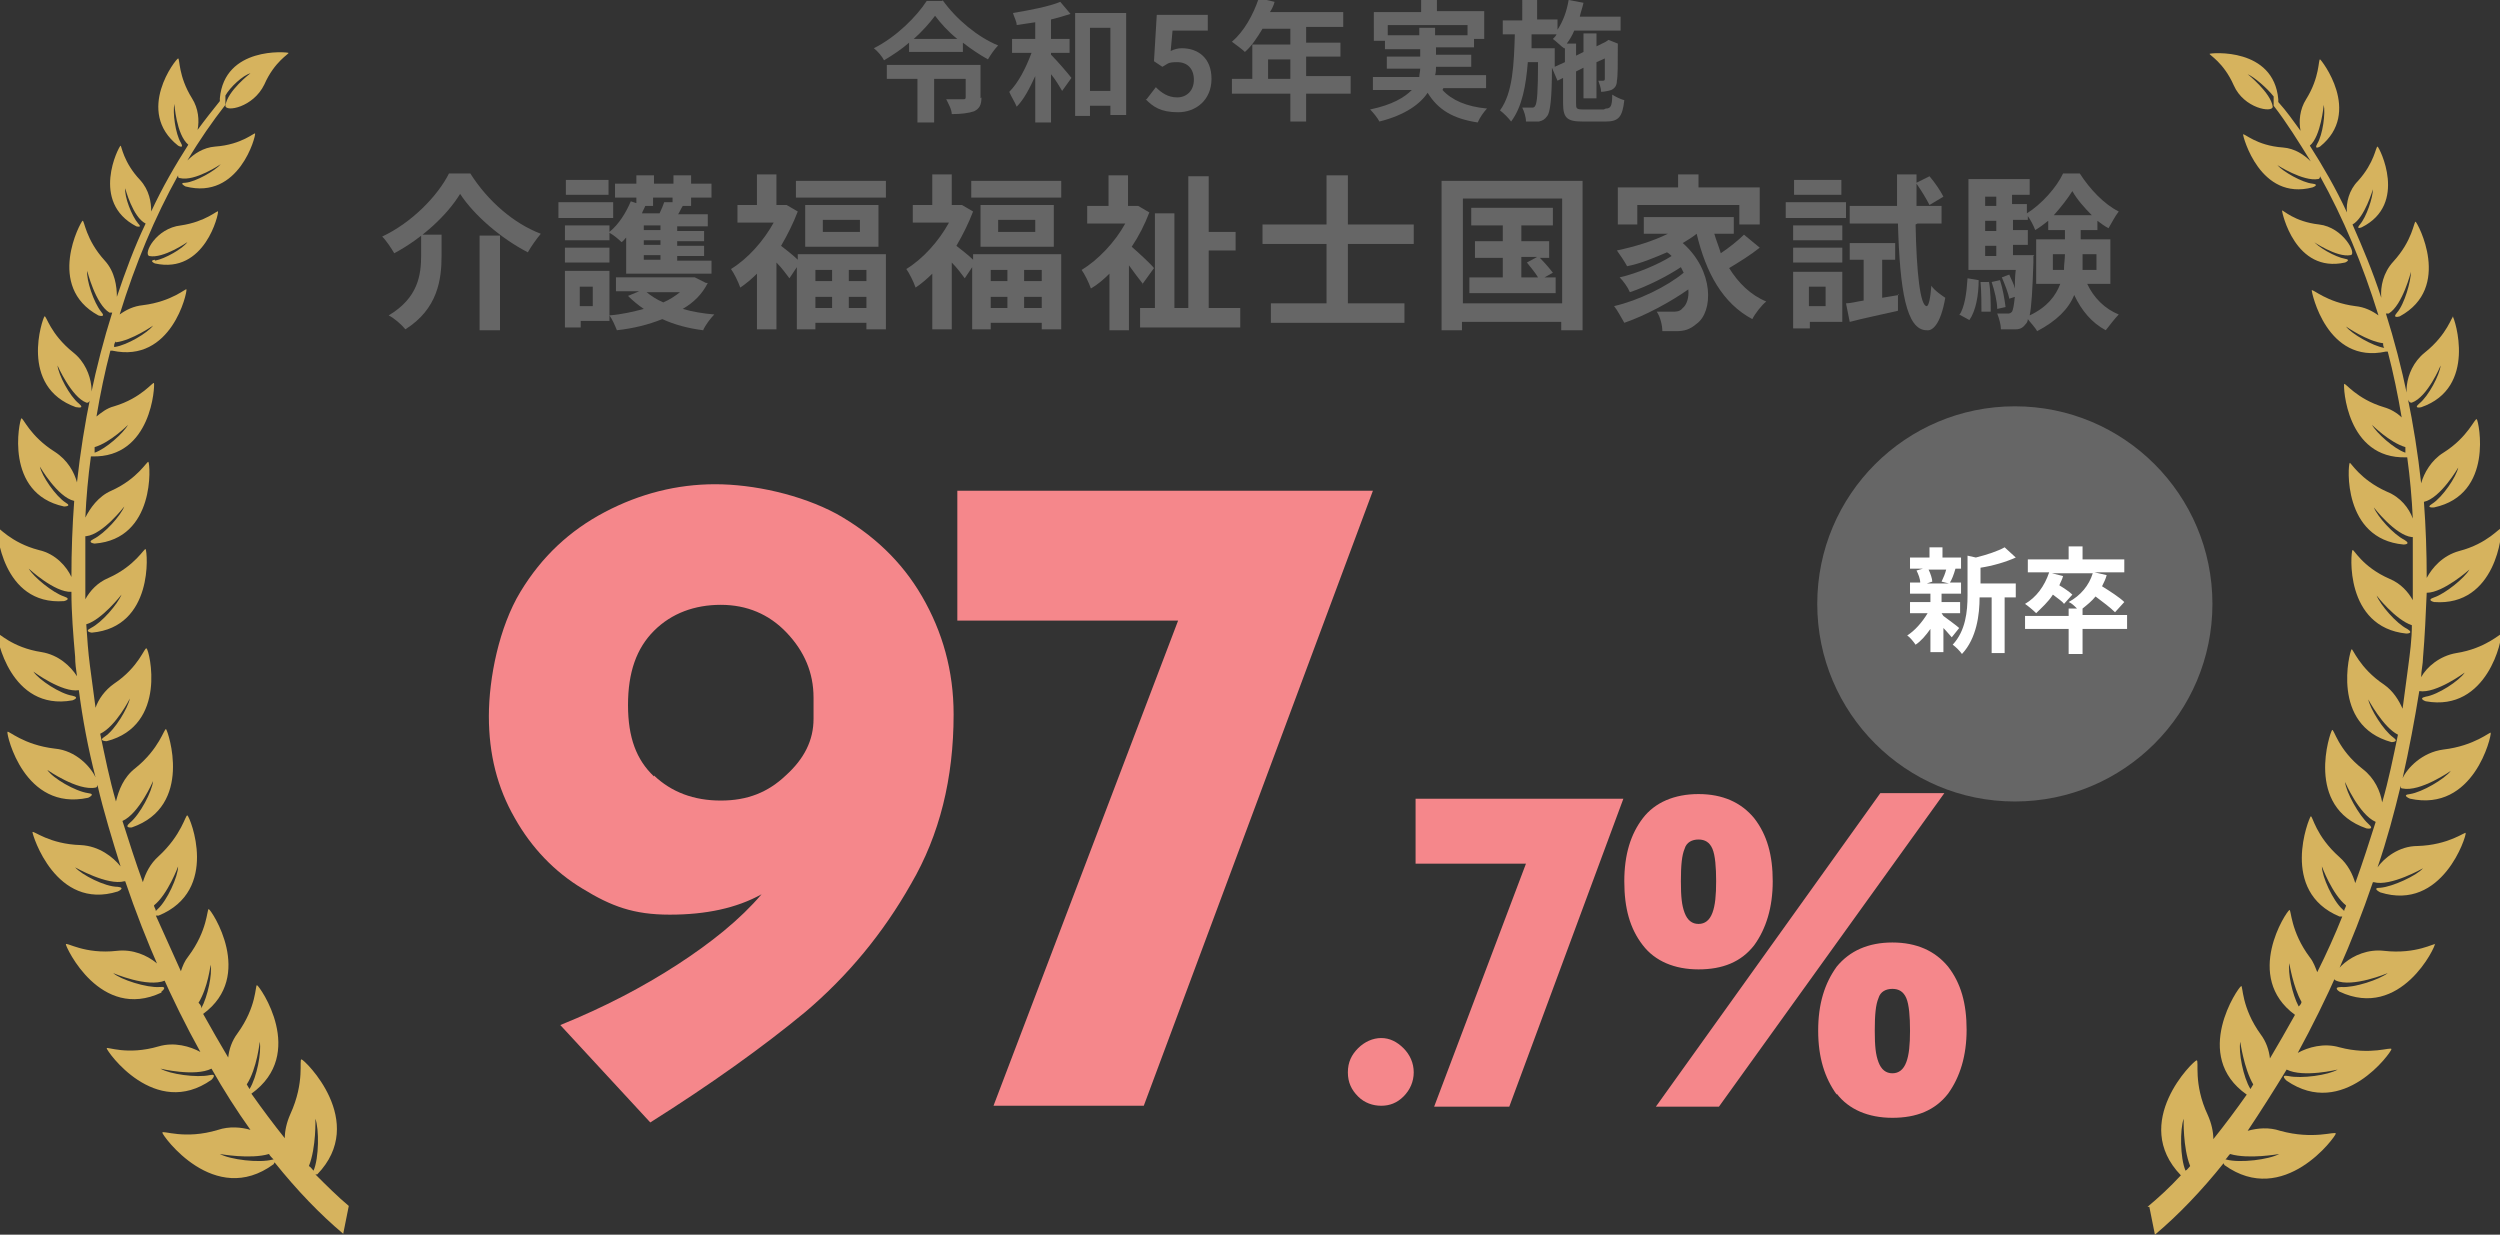
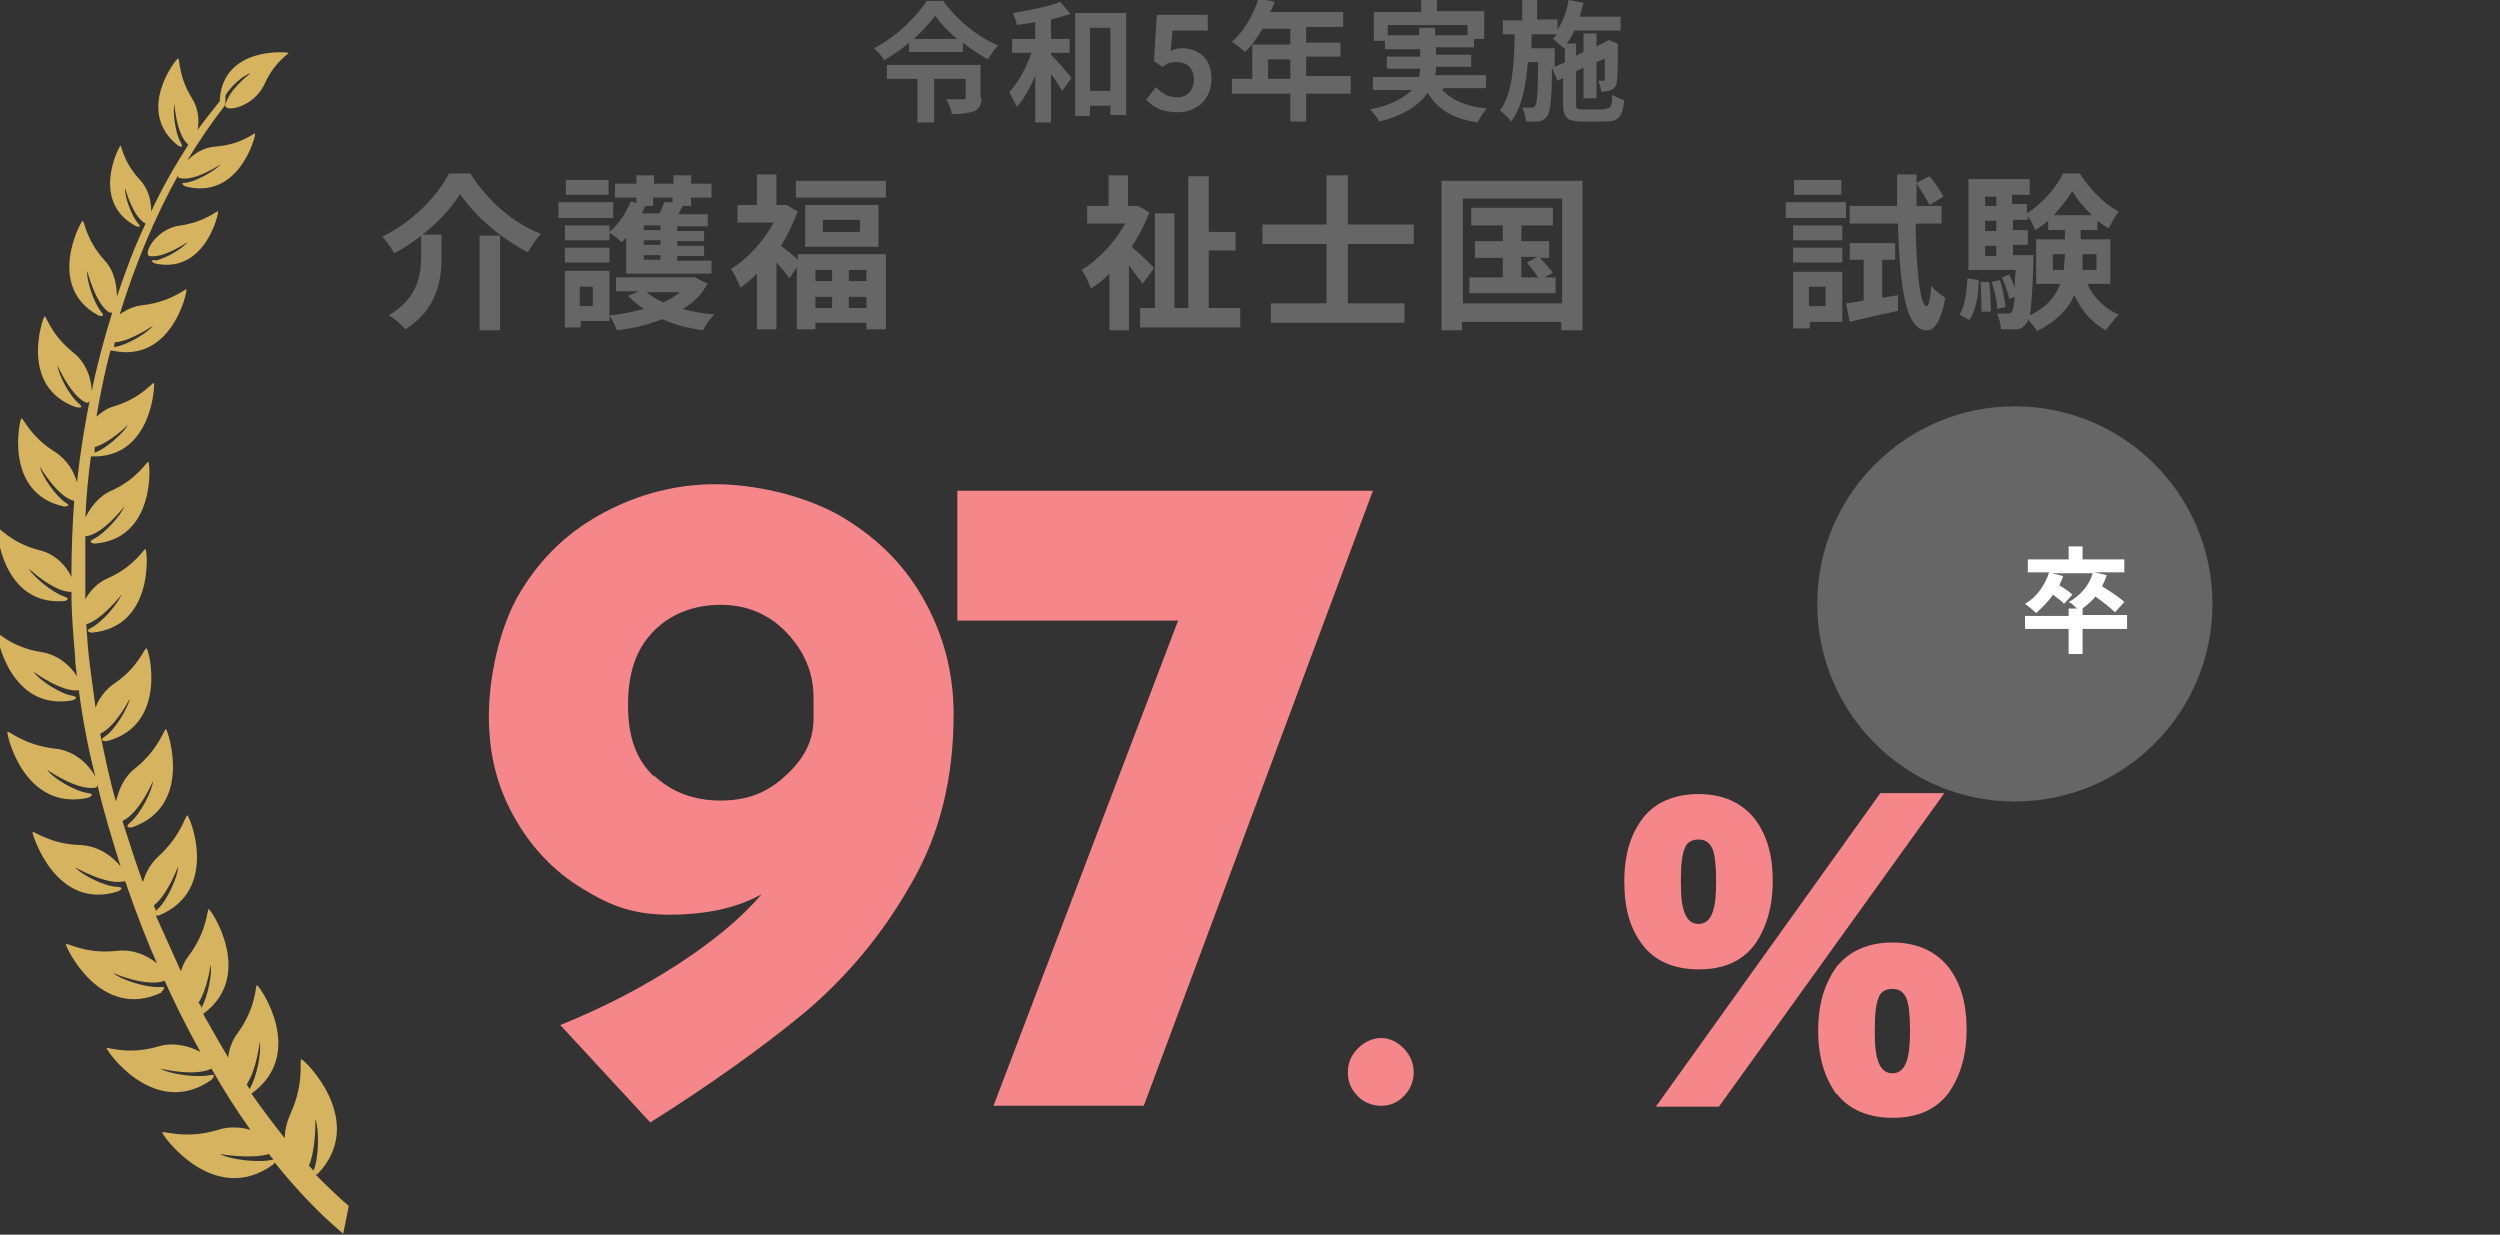
<svg xmlns="http://www.w3.org/2000/svg" id="_レイヤー_1" data-name=" レイヤー 1" version="1.1" viewBox="0 0 269.5 133.1">
  <rect x="0" y="0" width="269.5" height="133.1" fill="#333333" stroke="none" />
  <defs>
    <style>
      .cls-1 {
        fill: #f5878b;
      }

      .cls-1, .cls-2, .cls-3, .cls-4 {
        stroke-width: 0px;
      }

      .cls-2 {
        fill: #d6b35e;
      }

      .cls-3 {
        fill: #666;
      }

      .cls-4 {
        fill: #fff;
      }
    </style>
  </defs>
  <g>
    <path class="cls-2" d="M16.7,28c-.7.1,0,.4,0,.4,5.4,1.2,6.9-5.4,6.8-5.6,0-.2-1.3,1.1-4,1.5-2.7.3-4.1,3.1-3.4,3.3,1.5.3,4.1-1.5,4.1-1.5-.5.7-2.4,1.8-3.5,2ZM17.4,106.9s.8-.6-.2-.5c-1.4.1-4.2-.8-5-1.5,0,0,3.7,1.6,5.6.8.9-.4-1.7-3.6-5.2-3.2-3.5.4-5.5-1-5.5-.7,0,.3,3.7,8.3,10.3,5.2ZM8.3,43.9s.9.2.2-.4c-1-.8-2.2-3.1-2.3-4.1,0,0,1.5,3.4,3.1,4,.8.3,1.1-3.4-1.4-5.4-2.5-2-2.9-4-3.1-3.9-.2.2-2.8,7.6,3.4,9.8ZM34.2,126.6s0,0,0,0c5.5-5.7-1.4-12.4-1.7-12.4-.3,0,.4,2.4-1.2,5.9-.4.9-.6,1.8-.6,2.6-1.2-1.5-2.4-3.1-3.6-4.8,6-4.3.9-11.6.6-11.7-.2,0,0,2.3-2.1,5.2-.6.8-.9,1.7-1,2.6-.9-1.5-1.8-3.1-2.7-4.7,5.6-4.1.9-11.2.6-11.3-.2,0-.1,2.3-2.2,5.1-.4.5-.6,1-.8,1.6-.9-2-1.8-4-2.7-6,.1,0,.3,0,.3,0,6.6-2.7,3.4-10.6,3.1-10.8-.2-.1-.6,2.1-3.1,4.4-.9.8-1.4,1.8-1.7,2.8-.8-2.2-1.5-4.4-2.2-6.6,1.8-.8,3.3-4.3,3.3-4.3-.1,1.1-1.4,3.6-2.5,4.5-.7.6.2.5.2.5,6.7-2.3,3.9-10.4,3.7-10.6-.2-.1-.7,2.1-3.3,4.2-1.3,1-1.8,2.4-2.1,3.6-.7-2.4-1.2-4.9-1.7-7.3,1.7-.8,3.2-3.8,3.2-3.8-.2,1-1.6,3.4-2.7,4.1-.8.5.2.5.2.5,6.6-1.7,4.6-9.8,4.3-10-.2-.2-.8,2-3.5,3.8-1,.7-1.7,1.7-2,2.6-.2-1.5-.4-3-.6-4.5-.2-1.5-.3-3-.4-4.5,1.7-.5,3.8-3.2,3.8-3.2-.4,1-2.1,3-3.3,3.6-.8.4.1.5.1.5,6.7-.6,6-8.7,5.8-9-.1-.2-1.1,1.8-4,3.1-1.2.5-2,1.4-2.5,2.3,0-2.3,0-4.6,0-6.8,0,0,0,0,.1,0,1.8-.2,4.1-3.2,4.1-3.2-.4,1-2.1,2.9-3.3,3.5-.8.4.1.5.1.5,6.6-.5,6-8.6,5.8-8.8-.1-.2-1.1,1.8-4,3.1-1.4.6-2.3,1.9-2.8,2.9.1-2.2.3-4.4.6-6.6,0,0,.1,0,.1,0,6.5.2,6.8-7.7,6.7-7.9-.1-.2-1.3,1.6-4.3,2.5-.8.2-1.4.7-1.9,1.1.4-2.4.9-4.8,1.5-7.1,0,0,.2,0,.2,0,6.4,1.4,8.1-6.3,8-6.6,0-.2-1.5,1.3-4.7,1.7-1,.1-1.8.5-2.5,1,1.7-5.5,3.8-10.5,6.3-15,0,.2,0,.3.2.3,1.6.4,4.4-1.5,4.4-1.5-.6.7-2.7,1.9-3.8,2-.8,0,0,.4,0,.4,5.8,1.5,7.6-5.5,7.5-5.7,0-.2-1.4,1.2-4.3,1.4-1.3.1-2.3.8-3,1.5,1.3-2.2,2.7-4.2,4.1-6v-1c.5-.9,1.9-2.2,2.7-2.4,0,0-2.5,1.9-2.7,3.5,0,.7,3,.2,4.2-2.3,1.1-2.5,2.7-3.3,2.6-3.4-.2-.1-6.9-.7-7.4,4.9,0,0,0,.2,0,.3-.8,1-1.6,2-2.4,3.1.2-1,.1-2.3-.6-3.4-1.5-2.4-1.3-4.3-1.5-4.3-.2,0-4.7,5.7,0,9.4,0,0,.7.4.3-.3-.6-1-.9-3.3-.7-4.2,0,0,.2,3.3,1.5,4.4-1.4,2.2-2.8,4.6-4,7.2,0-1-.2-2.3-1.2-3.4-1.8-1.9-2-3.7-2.1-3.7-.2.1-3.3,6.1,1.7,8.7,0,0,.7.2.2-.3-.7-.8-1.5-2.9-1.4-3.8,0,0,.8,3.1,2.2,3.8,0,0,0,0,0,0-1.2,2.5-2.2,5.2-3.1,7.9,0-1.1-.2-2.7-1.3-3.9-2.1-2.3-2.2-4.4-2.4-4.3-.2.1-4,7.1,1.7,10.2,0,0,.9.3.3-.4-.8-1-1.6-3.4-1.5-4.4,0,0,.9,3.6,2.4,4.5,0,0,.2,0,.3,0-1.8,5.7-3.1,11.9-3.8,18.3-.3-1.1-1-2.4-2.4-3.3-2.7-1.7-3.4-3.7-3.6-3.6-.2.2-1.9,8.1,4.6,9.5,0,0,.9,0,.2-.4-1.1-.7-2.6-2.9-2.8-3.9,0,0,1.9,3.3,3.7,3.7,0,0,0,0,0,0-.2,2.7-.3,5.4-.3,8.2-.5-1.1-1.7-2.5-3.5-2.9-3.1-.8-4.4-2.6-4.5-2.4-.1.2.5,8.4,7.2,7.9,0,0,.9-.2,0-.5-1.2-.4-3.3-2.1-3.8-3,0,0,2.8,2.6,4.6,2.5,0,2.3.2,4.7.4,7,0,.7.1,1.4.2,2.1-.7-1.1-2-2.3-3.8-2.6-3.3-.5-4.7-2.2-4.8-2-.1.3,1.4,8.4,8.1,7.2,0,0,.9-.3,0-.5-1.3-.2-3.6-1.7-4.2-2.6,0,0,3.1,2.3,4.9,2,.4,3.1,1,6.3,1.8,9.4-.5-1.1-2.1-2.9-4.4-3.1-3.4-.4-5-2-5.1-1.8-.1.3,1.8,8.6,8.7,7.1,0,0,.9-.4,0-.5-1.4-.2-3.8-1.6-4.4-2.5,0,0,3.3,2.3,5.2,1.9.1,0,.2-.1.2-.3.7,3,1.6,5.9,2.5,8.8-.8-1-2.3-2.2-4.3-2.3-3.4-.1-5.1-1.6-5.2-1.4,0,.3,2.5,8.5,9.2,6.4,0,0,.9-.4,0-.5-1.4,0-3.9-1.3-4.6-2.1,0,0,3.5,2,5.3,1.5,0,0,0,0,.1,0,2.2,6.5,5,12.8,8.1,18.4-1.1-.6-2.8-1.1-4.5-.6-3.4,1-5.6,0-5.6.2,0,.3,5.2,7.7,11.3,3.4,0,0,.7-.7-.2-.5-1.4.3-4.3-.1-5.3-.7,0,0,3.7.9,5.5,0,1.3,2.3,2.7,4.5,4.2,6.6-1-.3-2.3-.4-3.5,0-3.6,1.1-6,0-6,.3,0,.3,5.6,8.1,12,3.4,0,0,0,0,.1-.2,2.4,3,4.9,5.6,7.4,7.7l.6-3c-1.2-1-2.4-2.2-3.6-3.4ZM12.5,36.9c1.7-.2,4-1.8,4-1.8-.6.8-2.8,2.1-4.1,2.3,0,0,0,0-.1,0,0-.2,0-.4.2-.6ZM10.2,48.2c1.7-.5,3.6-2.4,3.6-2.4-.5.9-2.4,2.6-3.6,3,0,0,0,0,0,0,0-.2,0-.4,0-.6ZM16.6,97.6c1.5-1.2,2.6-4.2,2.6-4.2,0,1.1-1.2,3.7-2.2,4.6,0,0-.1.1-.2.2,0-.2-.2-.4-.2-.6ZM21.7,108.6c0-.2-.2-.4-.3-.5,1-1.6,1.3-4.1,1.3-4.1.2,1-.3,3.4-1,4.7ZM26.9,117.4c-.1-.2-.2-.3-.3-.5,1.1-1.7,1.4-4.6,1.4-4.6.2,1.1-.3,3.8-1.1,5.1ZM29.4,125c-1.5.4-4.6,0-5.7-.6,0,0,3.3.6,5.3,0,.1.2.3.4.5.6,0,0,0,0-.1,0ZM33.3,125.7c.8-2,.7-5.1.7-5.1.4,1.1.4,4.2-.2,5.6-.2-.2-.3-.4-.5-.5Z" />
-     <path class="cls-2" d="M249.3,26s2.6,1.8,4.1,1.5c.7-.1-.8-3-3.4-3.3-2.7-.3-3.9-1.6-4-1.5,0,.2,1.4,6.8,6.8,5.6,0,0,.7-.3,0-.4-1.1-.2-3-1.3-3.5-2ZM262.5,101.8c0-.2-2,1.1-5.5.7-3.5-.4-6.1,2.8-5.2,3.2,1.8.8,5.6-.8,5.6-.8-.9.7-3.6,1.6-5,1.5-1,0-.2.5-.2.5,6.6,3.1,10.4-4.9,10.3-5.2ZM264.5,34.1c-.2-.1-.6,1.9-3.1,3.9-2.5,2-2.2,5.6-1.4,5.4,1.7-.6,3.1-4,3.1-4-.1,1-1.3,3.3-2.3,4.1-.7.6.2.4.2.4,6.1-2.1,3.6-9.6,3.4-9.8ZM231.7,130.1l.6,3c2.5-2.1,5-4.7,7.4-7.7,0,0,.1.2.1.2,6.4,4.6,12-3.1,12-3.4,0-.3-2.4.7-6-.3-1.2-.4-2.4-.3-3.5,0,1.4-2.1,2.8-4.3,4.2-6.6,1.8.9,5.5,0,5.5,0-1,.6-3.9,1-5.3.7-1-.2-.2.5-.2.5,6.1,4.2,11.3-3.1,11.3-3.4,0-.3-2.2.7-5.6-.2-1.7-.5-3.4,0-4.5.6,3.1-5.7,5.9-11.9,8.1-18.4,0,0,0,0,.1,0,1.8.5,5.3-1.5,5.3-1.5-.7.8-3.3,2-4.6,2.1-1,0,0,.5,0,.5,6.7,2.1,9.3-6.1,9.2-6.4,0-.2-1.8,1.3-5.2,1.4-2,0-3.6,1.3-4.3,2.3,1-2.9,1.8-5.9,2.5-8.8,0,.2,0,.3.2.3,1.9.4,5.2-1.9,5.2-1.9-.7.9-3.1,2.3-4.4,2.5-1,.1,0,.5,0,.5,6.9,1.5,8.8-6.8,8.7-7.1,0-.2-1.7,1.4-5.1,1.8-2.3.3-3.9,2-4.4,3.1.7-3.1,1.3-6.3,1.8-9.4,1.8.3,4.9-2,4.9-2-.6.9-2.9,2.4-4.2,2.6-.9.2,0,.5,0,.5,6.7,1.2,8.3-6.9,8.1-7.2,0-.2-1.6,1.5-4.8,2-1.8.3-3.2,1.5-3.8,2.6,0-.7.2-1.4.2-2.1.2-2.3.3-4.7.4-7,1.8,0,4.6-2.5,4.6-2.5-.5.9-2.6,2.6-3.8,3-.9.3,0,.5,0,.5,6.7.5,7.4-7.6,7.2-7.9-.1-.2-1.4,1.6-4.5,2.4-1.8.5-2.9,1.8-3.5,2.9,0-2.8-.1-5.5-.3-8.2,0,0,0,0,0,0,1.8-.4,3.7-3.7,3.7-3.7-.2,1-1.7,3.2-2.8,3.9-.8.5.2.4.2.4,6.5-1.4,4.8-9.3,4.6-9.5-.2-.2-.9,1.9-3.6,3.6-1.3.8-2.1,2.2-2.4,3.3-.7-6.4-2-12.6-3.8-18.3,0,0,.2,0,.3,0,1.5-.9,2.4-4.5,2.4-4.5,0,1-.7,3.5-1.5,4.4-.6.7.3.4.3.4,5.7-3.1,1.9-10.1,1.7-10.2-.2,0-.3,2-2.4,4.3-1.1,1.2-1.4,2.7-1.3,3.9-.9-2.8-2-5.4-3.1-7.9,0,0,0,0,0,0,1.3-.7,2.2-3.8,2.2-3.8,0,.9-.7,3-1.4,3.8-.5.6.2.3.2.3,5-2.5,1.9-8.6,1.7-8.7-.2,0-.3,1.7-2.1,3.7-1,1-1.3,2.4-1.2,3.4-1.2-2.6-2.6-5-4-7.2,1.2-1,1.5-4.4,1.5-4.4.2.9-.1,3.2-.7,4.2-.4.7.3.3.3.3,4.6-3.7.1-9.4,0-9.4-.2,0,0,1.9-1.5,4.3-.7,1.1-.8,2.4-.6,3.4-.8-1.1-1.5-2.1-2.4-3.1,0-.1,0-.3,0-.3-.5-5.6-7.2-5-7.4-4.9-.1.1,1.5.9,2.6,3.4,1.1,2.5,4.2,3,4.2,2.3-.2-1.5-2.7-3.5-2.7-3.5.7.3,2.1,1.5,2.8,2.4v1c1.4,1.8,2.7,3.9,4,6-.7-.7-1.7-1.4-3-1.5-2.9-.2-4.2-1.6-4.3-1.4,0,.2,1.8,7.2,7.5,5.7,0,0,.8-.3,0-.4-1.1-.1-3.2-1.3-3.8-2,0,0,2.8,1.8,4.4,1.5.1,0,.2-.1.2-.3,2.5,4.5,4.6,9.5,6.3,15-.7-.5-1.5-.9-2.5-1-3.1-.4-4.6-1.9-4.7-1.7,0,.2,1.6,8,8,6.6,0,0,0,0,.2,0,.6,2.3,1.1,4.7,1.5,7.1-.5-.5-1.2-.9-1.9-1.1-3-.9-4.2-2.7-4.3-2.5-.1.2.2,8.1,6.7,7.9,0,0,0,0,.1,0,.3,2.2.5,4.4.6,6.6-.4-1.1-1.3-2.3-2.8-2.9-2.9-1.3-3.9-3.2-4-3.1-.2.2-.8,8.2,5.8,8.8,0,0,.9,0,.1-.5-1.2-.6-2.9-2.5-3.3-3.5,0,0,2.3,3,4.1,3.2,0,0,0,0,.1,0,0,2.3,0,4.5,0,6.8-.5-.9-1.3-1.8-2.5-2.3-3-1.3-3.9-3.3-4-3.1-.2.2-.9,8.3,5.8,9,0,0,.9,0,.1-.5-1.2-.6-2.9-2.6-3.3-3.6,0,0,2,2.6,3.8,3.2,0,1.5-.2,3-.4,4.5-.2,1.5-.4,3-.6,4.5-.4-.9-1-1.9-2-2.6-2.7-1.8-3.4-4-3.5-3.8-.2.2-2.3,8.2,4.3,10,0,0,.9,0,.2-.5-1.1-.8-2.5-3.1-2.7-4.1,0,0,1.6,3,3.2,3.8-.5,2.4-1,4.9-1.7,7.3-.2-1.2-.8-2.6-2.1-3.6-2.7-2.1-3.1-4.4-3.3-4.2-.2.2-3,8.3,3.7,10.6,0,0,1,.2.2-.5-1-.9-2.4-3.4-2.5-4.5,0,0,1.5,3.5,3.3,4.3-.7,2.2-1.4,4.4-2.2,6.6-.3-1-.8-2-1.7-2.8-2.6-2.3-2.9-4.5-3.1-4.4-.2.2-3.4,8.1,3.1,10.8,0,0,.1,0,.3,0-.8,2-1.7,4-2.7,6-.2-.5-.4-1.1-.8-1.6-2.1-2.8-2-5.2-2.2-5.1-.3.1-5,7.2.6,11.3-.9,1.6-1.8,3.2-2.7,4.7-.1-.9-.4-1.8-1-2.6-2.1-2.9-1.9-5.3-2.1-5.2-.3.1-5.4,7.5.6,11.7-1.2,1.7-2.4,3.3-3.6,4.8,0-.8-.2-1.7-.6-2.6-1.6-3.4-.9-5.9-1.2-5.9-.3,0-7.2,6.7-1.7,12.4,0,0,0,0,0,0-1.2,1.3-2.4,2.4-3.6,3.4ZM257.1,37.5s0,0-.1,0c-1.2-.2-3.5-1.5-4.1-2.3,0,0,2.3,1.6,4,1.8,0,.2,0,.4.2.6ZM259.3,48.8s0,0,0,0c-1.2-.4-3.1-2.1-3.6-3,0,0,1.9,1.9,3.6,2.4,0,.2,0,.4,0,.6ZM252.7,98.2c0,0,0,0-.2-.2-1-.9-2.2-3.5-2.2-4.6,0,0,1.1,3,2.6,4.2,0,.2-.2.4-.2.6ZM246.8,103.9s.4,2.5,1.3,4.1c0,.2-.2.4-.3.5-.7-1.3-1.2-3.7-1-4.7ZM241.5,112.3s.4,2.9,1.4,4.6c-.1.2-.2.3-.3.5-.8-1.3-1.3-4-1.1-5.1ZM239.9,125c.2-.2.3-.4.5-.6,2,.6,5.3,0,5.3,0-1.1.6-4.2,1-5.7.6,0,0,0,0-.1,0ZM235.6,126.2c-.6-1.4-.6-4.5-.2-5.6,0,0-.1,3.1.7,5.1-.2.2-.3.4-.5.5Z" />
  </g>
  <g>
    <path class="cls-1" d="M90.2,55.4c3.9,2.2,7,5.1,9.2,8.9,2.2,3.8,3.4,8,3.4,12.7,0,6.9-1.5,13-4.6,18.3-3,5.3-6.8,9.9-11.4,13.8-4.6,3.8-10.2,7.8-16.7,11.9l-9.7-10.5c4.7-1.9,8.9-4.1,12.6-6.5,3.7-2.4,6.8-4.9,9.1-7.6-2.7,1.5-6,2.2-9.9,2.2s-6.3-.9-9.4-2.8c-3-1.8-5.5-4.4-7.3-7.6-1.9-3.3-2.8-6.9-2.8-11s1.1-9.6,3.4-13.4c2.3-3.8,5.3-6.6,9.1-8.6,3.8-2,7.8-3,11.9-3s9.2,1.1,13.1,3.2ZM70.5,83.6c1.9,1.8,4.3,2.7,7.2,2.7s5.1-.9,7-2.7c2-1.8,3-3.8,3-6.1v-2.3c0-2.7-1-5-2.9-7-1.9-2-4.3-3-7.1-3s-5.3.9-7.2,2.8c-1.9,1.9-2.8,4.5-2.8,8s.9,5.9,2.8,7.7Z" />
    <path class="cls-1" d="M148,52.9l-24.7,66.3h-16.2l19.9-52.3h-23.8v-14h44.8Z" />
    <path class="cls-1" d="M146.4,113c.7-.7,1.6-1.1,2.5-1.1s1.7.4,2.4,1.1,1.1,1.6,1.1,2.6-.4,1.9-1.1,2.6c-.7.7-1.5,1-2.4,1s-1.8-.3-2.5-1c-.7-.7-1.1-1.5-1.1-2.6s.4-1.9,1.1-2.6Z" />
-     <path class="cls-1" d="M175,86.1l-12.3,33.2h-8.1l9.9-26.2h-11.9v-7h22.4Z" />
    <path class="cls-1" d="M177.1,101.9c-1.4-1.8-2-4-2-6.9s.7-5.1,2-6.8c1.3-1.7,3.4-2.6,6-2.6s4.6.9,6,2.6c1.4,1.8,2,4,2,6.8s-.7,5.1-2,6.9c-1.4,1.8-3.4,2.6-6,2.6s-4.7-.9-6-2.6ZM185.4,119.3h-6.9c0,0,24.2-33.8,24.2-33.8h6.9l-24.3,33.8ZM181.6,98.4c.3.8.8,1.2,1.5,1.2s1.2-.4,1.5-1.2c.3-.8.4-1.9.4-3.4s-.1-2.8-.4-3.5c-.3-.7-.8-1-1.5-1s-1.3.3-1.5,1c-.3.7-.4,1.8-.4,3.5s.1,2.6.4,3.4ZM198,118c-1.3-1.8-2-4-2-6.9s.7-5.1,2-6.9c1.4-1.7,3.4-2.6,6-2.6s4.6.9,6,2.6c1.4,1.8,2,4,2,6.8s-.7,5.1-2,6.9c-1.4,1.8-3.4,2.6-6,2.6s-4.7-.9-6-2.6ZM202.5,114.5c.3.8.8,1.2,1.5,1.2s1.2-.4,1.5-1.2c.3-.8.4-1.9.4-3.4s-.1-2.8-.4-3.5c-.3-.7-.8-1-1.5-1s-1.3.3-1.5,1c-.3.7-.4,1.8-.4,3.5s.1,2.6.4,3.4Z" />
  </g>
  <g>
    <path class="cls-3" d="M42.5,27.3c-.3-.5-.8-1.3-1.3-1.8,3.2-1.5,6-4.4,7.2-6.8h2.3c1.9,3,4.7,5.4,7.6,6.5-.5.6-1,1.3-1.4,2-2.9-1.5-5.8-4-7.3-6.3-1.4,2.3-4.1,4.8-7.1,6.4ZM47.6,25.4v2.2c0,2.5-.4,5.7-3.9,7.9-.4-.5-1.2-1.2-1.8-1.5,3.2-1.9,3.5-4.4,3.5-6.5v-2.2h2.2ZM53.9,25.4v10.2h-2.2v-10.2h2.2Z" />
    <path class="cls-3" d="M66.1,23.5h-5.9v-1.7h5.9v1.7ZM65.7,34.6h-3.1v.7h-1.7v-6.1h4.8v5.4ZM67.5,25.6c-.2.2-.3.4-.5.5-.3-.3-.9-.8-1.3-1v.8h-4.8v-1.6h4.8v.7c1-.8,1.8-2.1,2.3-3.3l.6.2v-.6h-2.3v-1.5h2.3v-.9h1.9v.9h2.1v-.9h1.9v.9h2.2v1.5h-2.2v.9h-.9c-.2.3-.3.6-.5.9h3.2v1.3h-3.3v.5h2.9v1.1h-2.9v.5h2.9v1.1h-2.9v.5h3.7v1.4h-9.2v-3.8ZM60.9,26.7h4.8v1.6h-4.8v-1.6ZM65.6,21h-4.6v-1.6h4.6v1.6ZM62.5,30.9v2.1h1.4v-2.1h-1.4ZM76.3,30.5c-.6,1.2-1.5,2.1-2.7,2.8,1,.3,2.2.5,3.4.6-.4.4-1,1.2-1.2,1.7-1.6-.2-3.1-.6-4.4-1.2-1.5.6-3.1,1-4.9,1.2-.2-.5-.5-1.2-.8-1.6,1.3-.1,2.6-.4,3.7-.7-.6-.4-1.2-.9-1.7-1.4l1.2-.5h-2.5v-1.5h8.5c0,0,1.2.6,1.2.6ZM69.6,22.1h0c-.1.3-.3.6-.4.9h1.9c.2-.4.4-.9.5-1.2h.9c0,.1,0-.5,0-.5h-2.1v.9h-.9ZM71.2,24.3h-1.8v.5h1.8v-.5ZM71.2,25.9h-1.8v.5h1.8v-.5ZM71.2,27.5h-1.8v.5h1.8v-.5ZM69.7,31.5c.5.4,1.1.8,1.8,1.1.7-.3,1.3-.7,1.8-1.1h-3.6Z" />
    <path class="cls-3" d="M85.9,27.4h9.6v8.1h-2.1v-.7h-5.5v.7h-2v-6.7l-.8,1.2c-.3-.4-.8-1.1-1.4-1.7v7.2h-2.1v-6c-.6.6-1.2,1.1-1.8,1.5-.2-.6-.7-1.6-1-2,1.8-1.1,3.5-3,4.6-5h-3.9v-1.9h2.1v-3.3h2.1v3.3h1.1c0,0,1.2.7,1.2.7-.5,1.3-1.1,2.5-1.8,3.7.5.4,1.3,1,1.8,1.5v-.6ZM95.5,19.5v1.8h-9.7v-1.8h9.7ZM94.7,22.1v4.5h-7.9v-4.5h7.9ZM87.9,29.1v1.2h1.8v-1.2h-1.8ZM87.9,33.2h1.8v-1.2h-1.8v1.2ZM92.7,23.7h-4v1.3h4v-1.3ZM93.4,29.1h-1.9v1.2h1.9v-1.2ZM93.4,33.2v-1.2h-1.9v1.2h1.9Z" />
-     <path class="cls-3" d="M104.8,27.4h9.6v8.1h-2.1v-.7h-5.5v.7h-2v-6.7l-.8,1.2c-.3-.4-.8-1.1-1.4-1.7v7.2h-2.1v-6c-.6.6-1.2,1.1-1.8,1.5-.2-.6-.7-1.6-1-2,1.8-1.1,3.5-3,4.6-5h-3.9v-1.9h2.1v-3.3h2.1v3.3h1.1c0,0,1.2.7,1.2.7-.5,1.3-1.1,2.5-1.8,3.7.5.4,1.3,1,1.8,1.5v-.6ZM114.4,19.5v1.8h-9.7v-1.8h9.7ZM113.6,22.1v4.5h-7.9v-4.5h7.9ZM106.8,29.1v1.2h1.8v-1.2h-1.8ZM106.8,33.2h1.8v-1.2h-1.8v1.2ZM111.6,23.7h-4v1.3h4v-1.3ZM112.3,29.1h-1.9v1.2h1.9v-1.2ZM112.3,33.2v-1.2h-1.9v1.2h1.9Z" />
    <path class="cls-3" d="M123.2,30.6c-.4-.5-1-1.3-1.5-2v7h-2.1v-6.1c-.6.6-1.3,1.2-2,1.6-.2-.6-.7-1.6-1-2,1.8-1.1,3.6-3,4.7-5h-4.1v-1.9h2.3v-3.3h2.1v3.3h1.1c0,0,1.2.7,1.2.7-.5,1.3-1.1,2.5-1.9,3.7.8.7,2.1,1.9,2.4,2.3l-1.3,1.8ZM133.7,33.2v2.1h-10.8v-2.1h1.6v-10.2h2.1v10.2h1.5v-14.2h2.2v6h2.9v2h-2.9v6.2h3.3Z" />
    <path class="cls-3" d="M145.3,26.3v6.4h6.1v2.1h-14.4v-2.1h6v-6.4h-6.9v-2.1h6.9v-5.3h2.3v5.3h7.1v2.1h-7.1Z" />
    <path class="cls-3" d="M170.6,19.5v16.1h-2.3v-.9h-10.7v.9h-2.2v-16.1h15.1ZM168.4,32.7v-11.3h-10.7v11.3h10.7ZM167.7,29.9v1.7h-9.3v-1.7h3.6v-2.1h-3v-1.8h3v-1.7h-3.4v-1.9h8.8v1.9h-3.4v1.7h3v1.8h-1c.5.5,1.1,1.2,1.4,1.6l-.9.5h1.3ZM164,29.9h1.8c-.3-.5-.8-1.1-1.2-1.6l1.1-.6h-1.7v2.1Z" />
-     <path class="cls-3" d="M189.7,26.7c-1,.8-2.3,1.6-3.3,2.2,1,1.6,2.3,2.9,4,3.6-.5.4-1.2,1.3-1.5,1.9-3.2-1.7-5-5-6-9.2h0c-.5.4-1,.7-1.5,1,3.4,3,3.3,7.4,1.5,8.7-.7.6-1.3.8-2.2.8-.5,0-1,0-1.5,0,0-.6-.2-1.5-.6-2.1.7,0,1.3,0,1.7,0s.8,0,1.1-.4c.4-.3.7-1.1.6-2-2,1.4-4.6,2.8-6.9,3.6-.3-.5-.7-1.3-1.1-1.8,2.6-.6,5.7-2.1,7.5-3.6-.1-.2-.2-.4-.3-.6-1.5,1-3.7,2.1-5.5,2.7-.2-.5-.7-1.2-1.1-1.6,1.8-.4,4.2-1.4,5.6-2.3-.1-.1-.3-.3-.5-.4-1.4.6-2.8,1.2-4.3,1.5-.2-.4-.8-1.3-1.1-1.7,1.9-.4,3.9-1,5.5-1.8h-2.6v-1.8h9.7v1.8h-2.1c.2.7.5,1.4.7,2.1.9-.6,1.9-1.4,2.5-2l1.7,1.4ZM176.5,24.2h-2.1v-4h6.5v-1.4h2.2v1.4h6.6v4h-2.2v-2.1h-11v2.1Z" />
    <path class="cls-3" d="M199,23.5h-6.5v-1.7h6.5v1.7ZM198.6,34.7h-3.5v.7h-1.8v-6.1h5.3v5.4ZM193.3,24.3h5.3v1.6h-5.3v-1.6ZM193.3,26.7h5.3v1.6h-5.3v-1.6ZM198.5,21h-5.1v-1.6h5.1v1.6ZM195,30.9v2.1h1.8v-2.1h-1.8ZM204.6,31.7v1.8c-1.7.4-3.7.8-5.2,1.2l-.4-2c.5,0,1.2-.2,1.9-.3v-4.4h-1.5v-1.8h4.9v1.8h-1.4v4.1l1.8-.3ZM206.5,24.2c.1,5.2.5,8.8,1.2,8.8.2,0,.4-.8.5-2.2.3.5,1.2,1.1,1.5,1.3-.5,2.9-1.4,3.6-2,3.5-2.2,0-2.9-4.3-3.1-11.5h-5.2v-1.9h5.1c0-1.1,0-2.2,0-3.4h2.1v.9l1.4-.7c.6.7,1.2,1.6,1.5,2.2l-1.5.9c-.3-.6-.9-1.6-1.4-2.3,0,.8,0,1.6,0,2.4h2.7v1.9h-2.6Z" />
    <path class="cls-3" d="M211.2,34c.6-.9.8-2.4.9-4l1.2.2c0,1.6-.3,3.3-1,4.3l-1.1-.6ZM225,30.6c.7,1.5,1.9,2.7,3.4,3.3-.4.4-1,1.2-1.4,1.7-1.5-.8-2.6-2.1-3.4-3.8-.6,1.5-1.9,2.8-4,3.9-.2-.4-.7-.9-1-1.3,0,.2-.1.4-.2.5-.3.4-.6.6-1.1.6-.4,0-.9,0-1.6,0,0-.5-.2-1.2-.4-1.7.5,0,.9,0,1.1,0s.3,0,.5-.2c.1-.2.2-.6.3-1.6l-.6.2c-.1-.6-.5-1.6-.8-2.3l.8-.3c.2.5.5,1,.6,1.5,0-.5,0-1.2.1-2h-5.1v-9.8h6.6v1.7h-1.9v1h1.6v1c1.6-1,3.2-2.8,3.9-4.3h1.8c1.1,1.7,2.6,3.3,4.2,4.1-.4.5-.8,1.3-1.1,1.8-.4-.2-.8-.5-1.2-.8v1h-1.8v1h3.2v4.8h-2.6ZM214.4,30.3c.2,1,.2,2.4.2,3.3h-1c0-.8,0-2.1-.1-3.2h.9ZM214,21.2v1h1.2v-1h-1.2ZM214,23.8v1.1h1.2v-1.1h-1.2ZM214,27.6h1.2v-1.1h-1.2v1.1ZM215.6,30.2c.3.9.5,2.1.6,2.9l-.9.2c0-.8-.3-2-.6-2.9l.9-.2ZM219.2,27.6s0,.5,0,.7c-.1,3-.2,4.7-.4,5.7,1.9-.9,2.8-2.1,3.3-3.4h-2.6v-4.8h3.1v-1h-1.8v-1c-.5.4-.9.7-1.4,1-.2-.5-.5-1.1-.8-1.5v.4h-1.6v1.1h1.6v1.6h-1.6v1.1h2.3ZM222.5,29c0-.5.1-1.1.1-1.6h0c0,0-1.3,0-1.3,0v1.7h1.2ZM225.5,23.2c-.8-.8-1.6-1.7-2.1-2.6-.5.8-1.2,1.7-2,2.6h4.1ZM224.5,27.4h0c0,.6,0,1.1,0,1.7h1.5v-1.7h-1.4Z" />
  </g>
  <g>
    <path class="cls-3" d="M101.6,0c1.5,2.1,3.8,4,6,4.9-.4.4-.8,1-1.1,1.5-.9-.5-1.8-1.1-2.7-1.8v1h-5.8v-1c-.8.7-1.7,1.3-2.7,1.9-.2-.4-.7-1-1.1-1.3,2.4-1.2,4.6-3.4,5.7-5.1h1.7ZM105.8,10.5c0,.8-.2,1.2-.8,1.5-.6.2-1.4.3-2.4.3,0-.5-.4-1.2-.6-1.6.7,0,1.6,0,1.8,0s.3,0,.3-.2v-2h-3.4v4.7h-1.8v-4.7h-3.3v-1.5h10.1v3.6ZM103.2,4.2c-1-.8-1.8-1.7-2.4-2.5-.6.8-1.4,1.7-2.3,2.5h4.7Z" />
    <path class="cls-3" d="M113.4,6c.6.6,1.8,2,2.1,2.4l-1,1.4c-.3-.5-.7-1.2-1.2-1.8v5.2h-1.7v-5c-.6,1.3-1.2,2.5-2,3.3-.2-.5-.6-1.1-.8-1.6,1-1,1.8-2.6,2.4-4.2h-2.1v-1.5h2.5v-1.8c-.7.1-1.4.2-2,.3,0-.4-.3-.9-.4-1.3,1.8-.3,3.9-.7,5.1-1.2l1.1,1.3c-.6.2-1.3.4-2.1.6v2.1h2v1.5h-2v.2ZM121.4,1.4v11h-1.7v-1h-2.2v1.1h-1.6V1.4h5.6ZM119.7,9.7V3h-2.2v6.8h2.2Z" />
    <path class="cls-3" d="M123.6,10.7l1-1.3c.6.6,1.3,1.1,2.3,1.1s1.8-.7,1.8-1.9-.7-1.9-1.8-1.9-1,.2-1.6.5l-.9-.6.3-5h5.5v1.7h-3.8l-.2,2.2c.4-.2.8-.3,1.2-.3,1.7,0,3.2,1,3.2,3.3s-1.7,3.6-3.6,3.6-2.7-.6-3.5-1.4Z" />
    <path class="cls-3" d="M145.6,10.1h-4.8v3h-1.7v-3h-6.3v-1.6h2.2v-3.7h4.1v-1.7h-3c-.6,1-1.2,1.9-1.9,2.5-.3-.3-1-.8-1.4-1.1,1.3-1.1,2.3-2.9,2.9-4.7l1.7.4c-.1.4-.3.8-.5,1.1h7.9v1.6h-4v1.7h3.7v1.5h-3.7v2.1h4.8v1.6ZM139.1,8.5v-2.1h-2.4v2.1h2.4Z" />
    <path class="cls-3" d="M155.5,9.7c1,1.1,2.6,1.8,4.8,2-.3.3-.8,1-1,1.5-2.7-.4-4.3-1.4-5.4-3.2-.8,1.2-2.4,2.4-5.2,3.1-.2-.4-.7-1-1-1.3,2.4-.5,3.7-1.3,4.5-2.1h-4.2v-1.4h5c0-.3.1-.6.1-.9h-3.6v-1.3h3.6v-.8h-3.8v-.9h-1.2V1.3h5.1V0h1.7v1.2h5.1v3h-1.1v.9h-4.1v.8h3.8v1.3h-3.8c0,.3,0,.6-.1.9h5.5v1.4h-4.6ZM153,3.8v-.8h1.7v.8h3.5v-1.1h-8.6v1.1h3.4Z" />
    <path class="cls-3" d="M173.1,11.7c.5,0,.7-.2.7-1.5.3.2.9.5,1.3.6-.2,1.8-.6,2.3-2,2.3h-2.5c-1.7,0-2.1-.4-2.1-2v-2.7l-.6.3-.6-1.4c0,3.4-.2,4.8-.5,5.2-.3.4-.5.5-.9.6-.3,0-.9,0-1.4,0,0-.5-.2-1.1-.4-1.5.4,0,.8,0,1,0s.3,0,.4-.2c.2-.3.3-1.5.3-4.7h-1.1c-.2,2.5-.6,4.8-1.8,6.4-.3-.4-.8-.9-1.2-1.2,1.4-1.9,1.5-5,1.6-8.2h-1.3v-1.5h2.1V0h1.6v2.1h2.2v1.1c.6-.9,1-2,1.2-3.2l1.6.3c-.1.5-.3,1-.4,1.5h4.4v1.5h-5c-.2.5-.5,1-.8,1.4h1v1.3l.8-.4v-2h1.4v1.4l1-.5h0s.3-.2.3-.2l1,.4v.2c0,2,0,3.4-.1,3.8,0,.5-.2.8-.6,1-.3.1-.8.2-1.1.2,0-.4-.2-.9-.3-1.2.2,0,.4,0,.5,0s.2,0,.2-.2c0-.1,0-.9,0-2.2l-.9.4v3.9h-1.4v-3.3l-.8.4v3.4c0,.6,0,.7.8.7h2.2ZM168.7,6.7v-1.5h-.1c-.3-.2-.9-.8-1.2-1,.2-.2.3-.3.4-.5h-2.7c0,.5,0,1,0,1.5h2.5v2s1.1-.5,1.1-.5Z" />
  </g>
  <g>
    <circle class="cls-3" cx="217.2" cy="65.1" r="21.3" />
    <g>
-       <path class="cls-4" d="M209.5,66.4c.4.3,1.5,1.1,1.7,1.3l-.8,1c-.2-.2-.5-.6-.9-1v2.6h-1.4v-2.5c-.5.7-1,1.3-1.6,1.7-.2-.3-.6-.8-.9-1,.8-.5,1.6-1.4,2.2-2.4h-1.9v-1.2h2.2v-.9h-2.2v-1.2h1.1c0-.4-.2-.9-.4-1.3l.7-.2h-1.4v-1.2h2.1v-1.1h1.4v1.1h2v1.2h-1.3.7c-.2.7-.4,1.2-.6,1.5h1.2v1.2h-2.1v.9h2v1.2h-2ZM207.9,61.4c.2.4.4,1,.4,1.3l-.6.2h2.4l-.8-.2c.2-.4.4-.9.5-1.3h-1.9ZM217.3,64.4h-1.2v6h-1.4v-6h-1.3c0,1.8-.3,4.4-1.9,6.1-.2-.3-.7-.8-1-1,1.4-1.5,1.6-3.6,1.6-5.3v-4.3l.9.2c1.2-.3,2.4-.7,3.1-1.1l1.2,1.1c-1.1.5-2.5.9-3.8,1.1v1.7h3.8v1.3Z" />
      <path class="cls-4" d="M229.3,67.8h-4.8v2.7h-1.5v-2.7h-4.7v-1.4h4.7v-.8h.9c-.3-.3-.6-.6-.9-.7,1.3-.7,2.2-1.8,2.6-3.1h-4.4l1.2.3c-.1.4-.3.7-.4,1,.5.3,1.1.7,1.4,1l-.9,1c-.2-.3-.7-.6-1.2-1-.5.8-1.2,1.4-1.8,2-.3-.3-.9-.8-1.2-1,1.2-.7,2.1-1.9,2.6-3.4h-2.3v-1.4h4.4v-1.4h1.5v1.4h4.5v1.4h-3.2l1.3.3c-.1.4-.3.8-.5,1.2.8.5,1.9,1.2,2.4,1.7l-1,1.1c-.5-.5-1.3-1.1-2.1-1.7-.4.5-.9.9-1.4,1.3v.7h4.8v1.4Z" />
    </g>
  </g>
</svg>